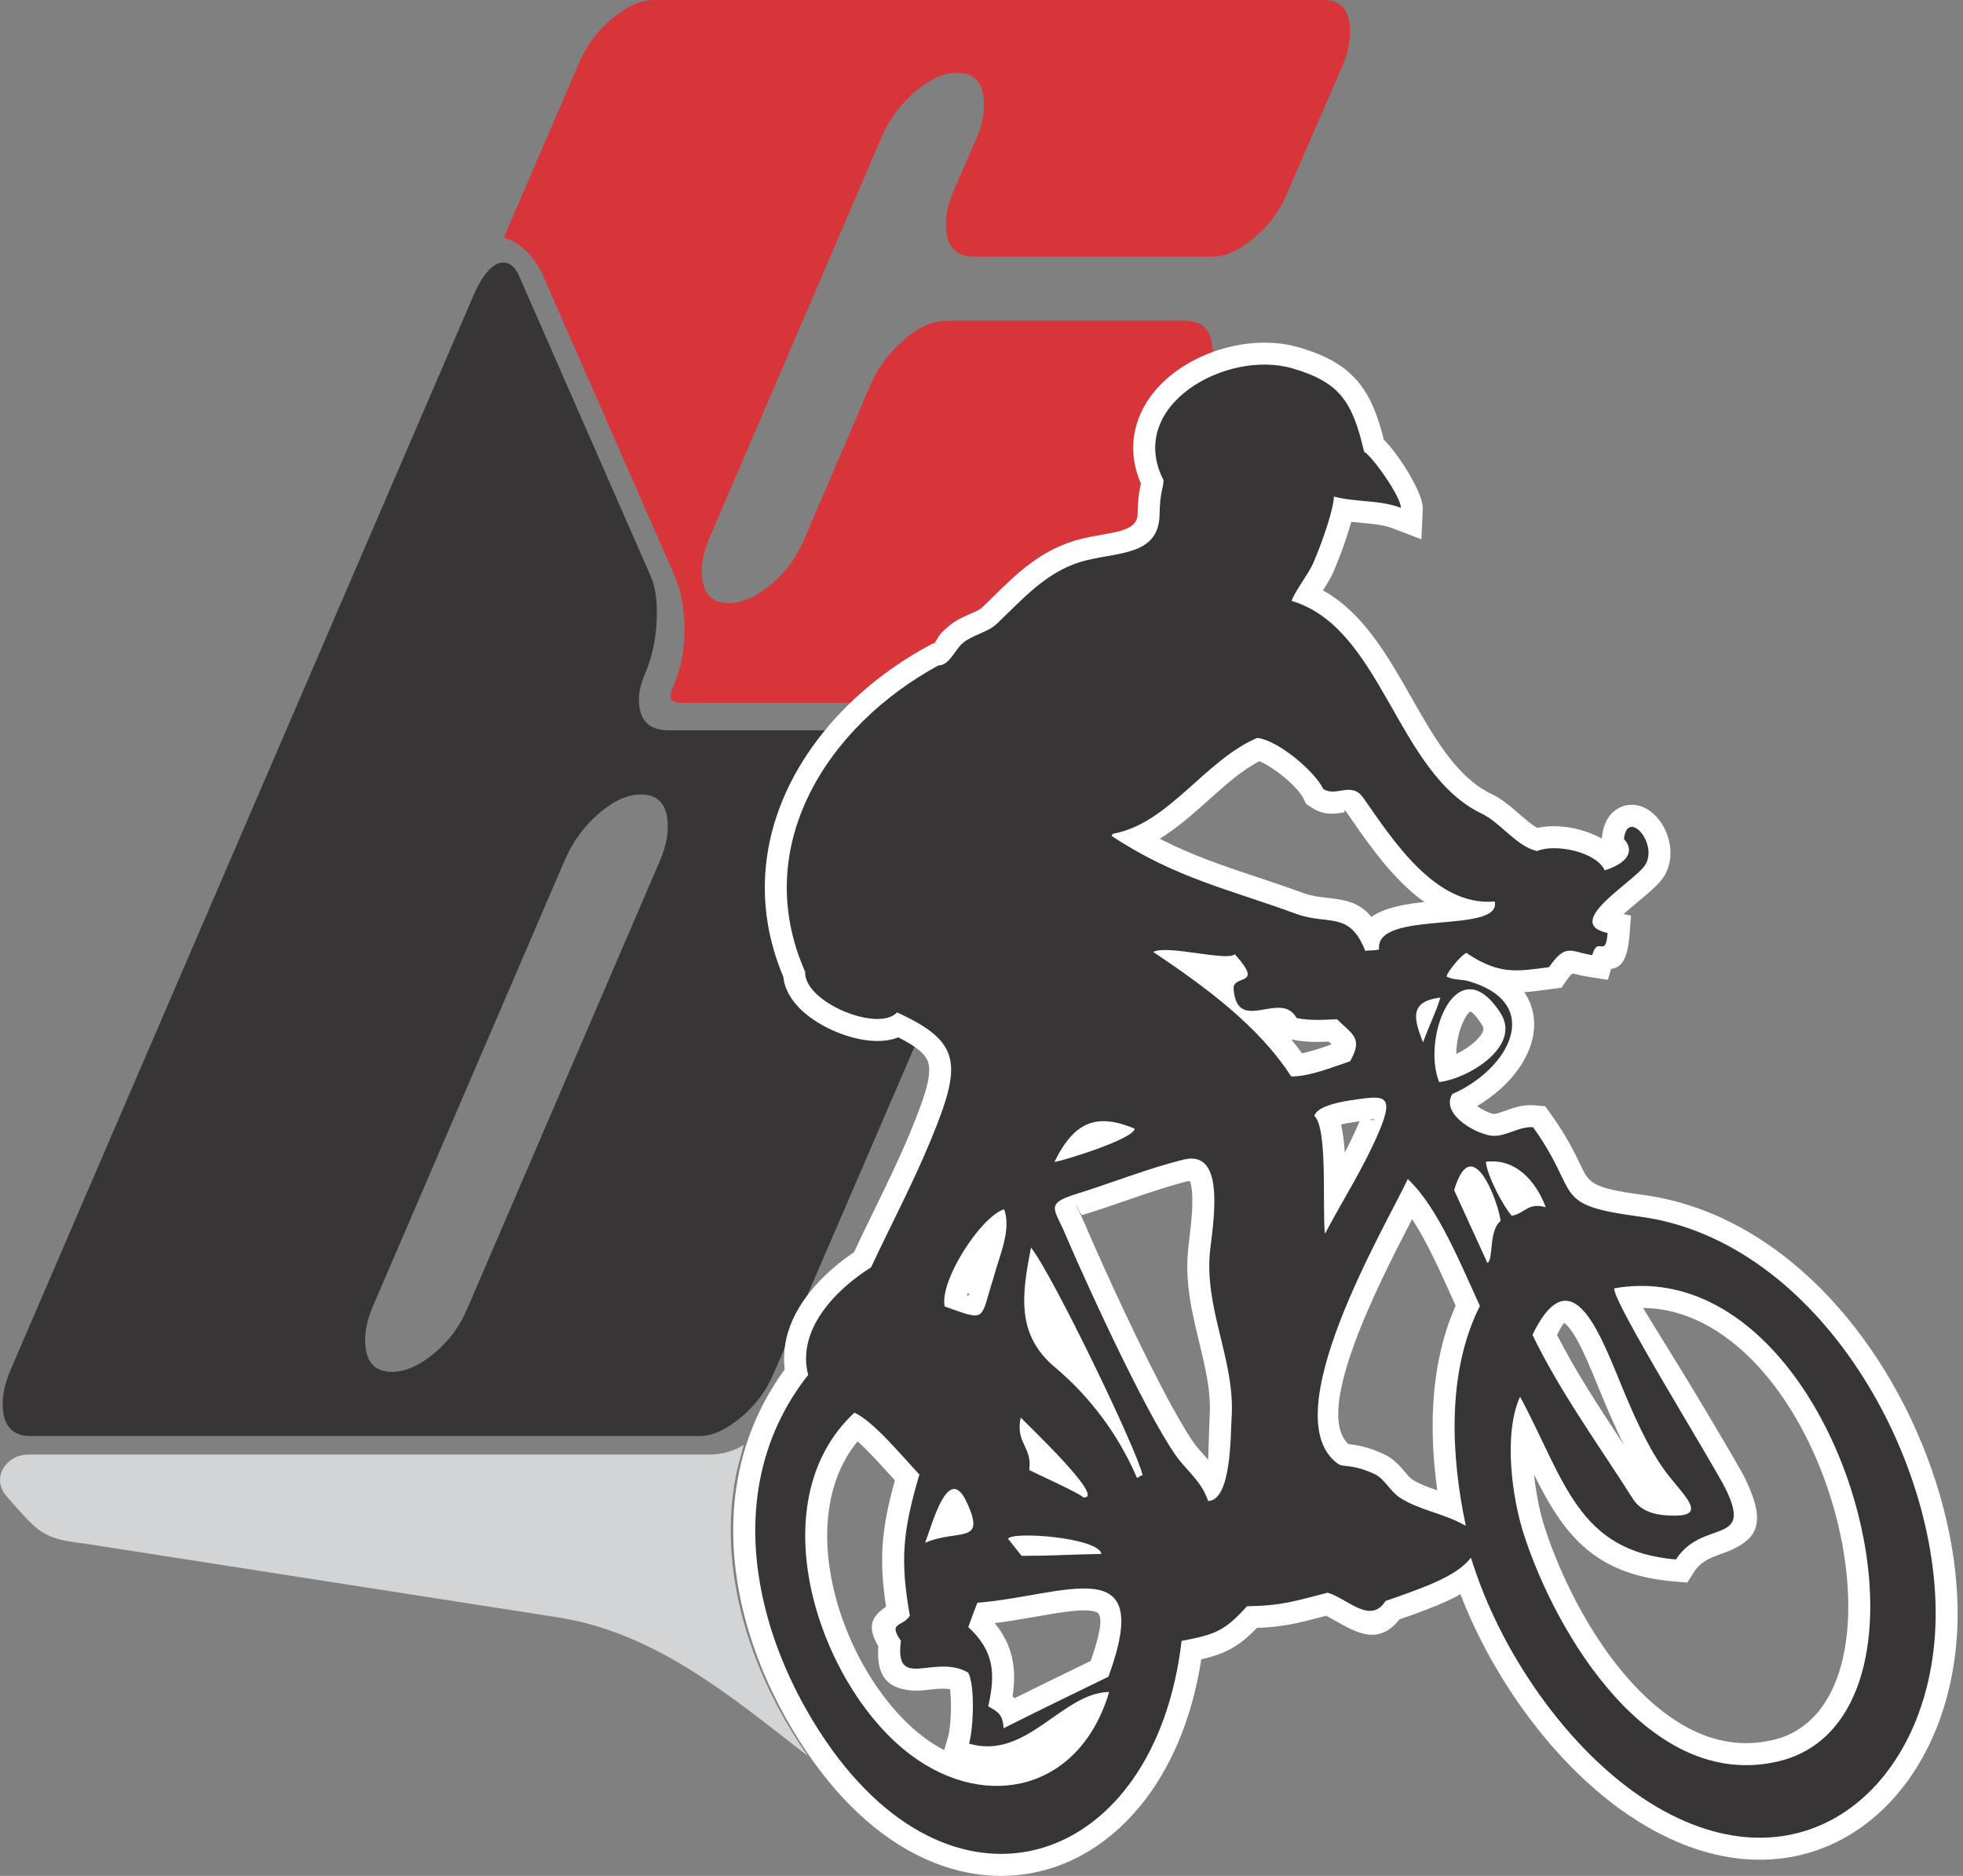
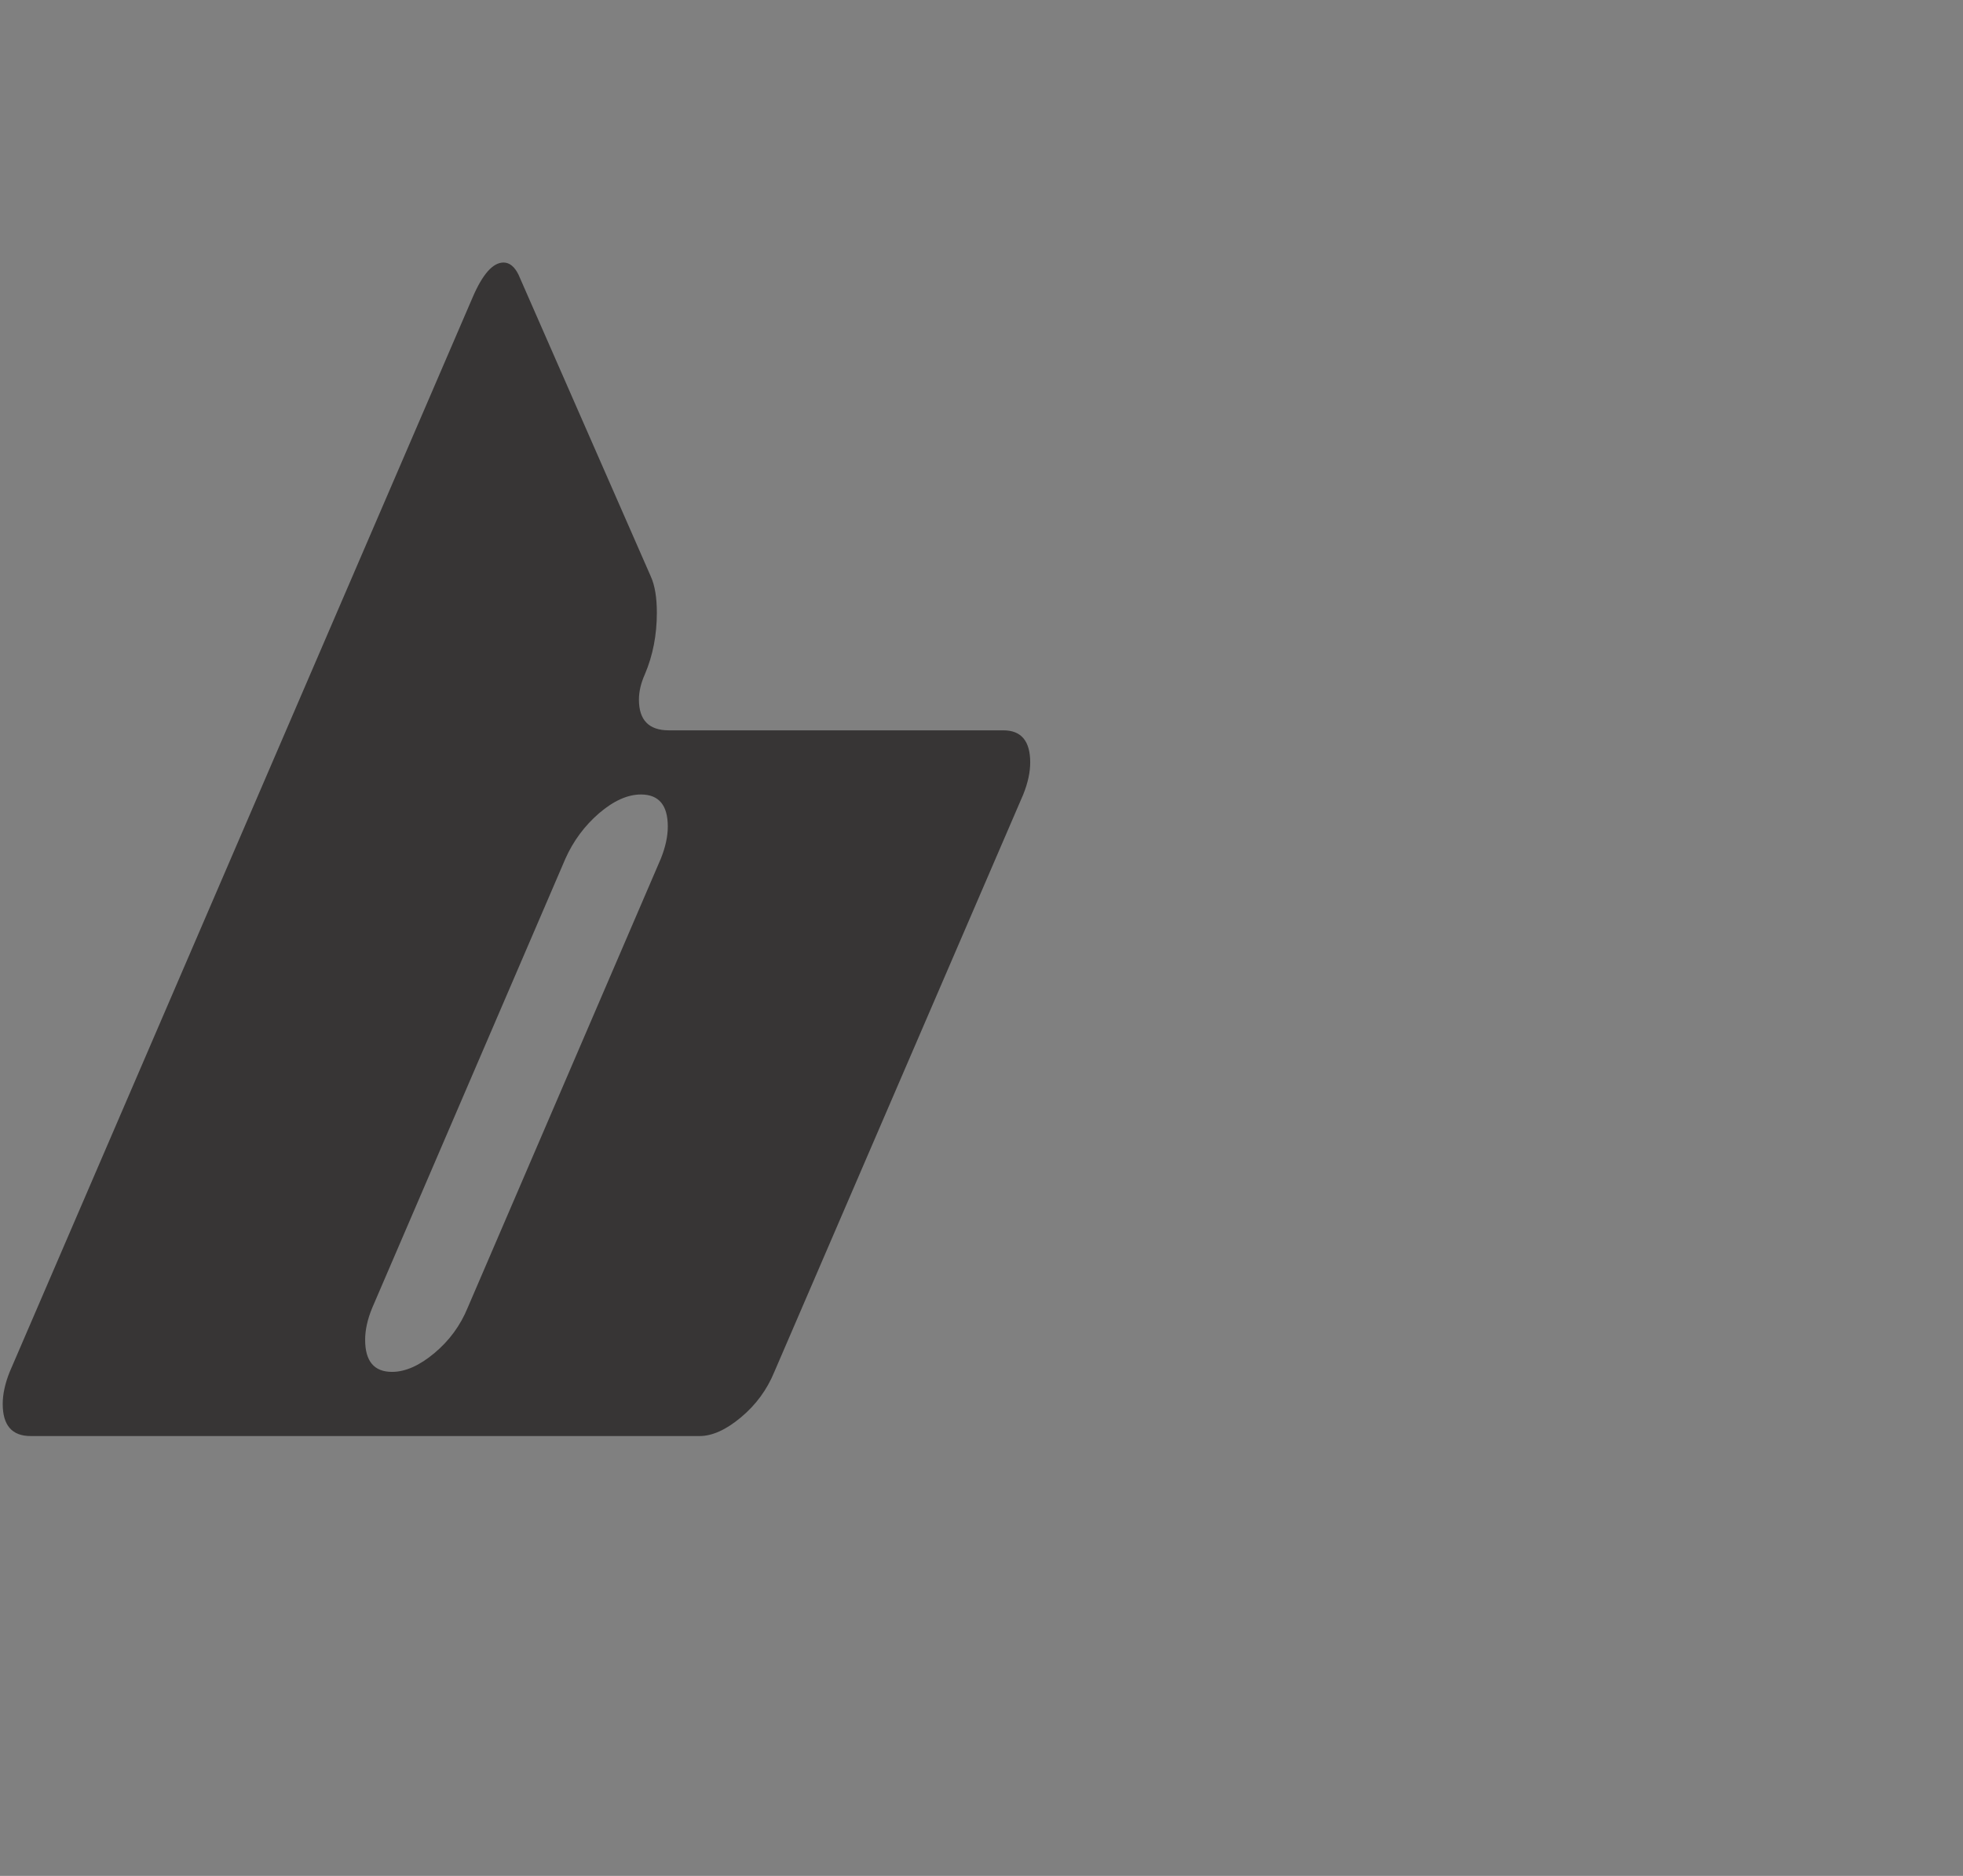
<svg xmlns="http://www.w3.org/2000/svg" width="360" height="344" viewBox="0 0 360 344" fill="none">
  <rect x="0" y="0" width="360" height="344" fill="#808080" stroke="none" />
  <path d="M122.653 133.926C119.001 133.926 117.175 132.048 117.175 128.29C117.175 126.819 117.54 125.266 118.27 123.633C119.732 120.201 120.462 116.444 120.462 112.359C120.462 109.581 120.098 107.375 119.367 105.741L95.082 50.349C94.352 48.879 93.439 48.144 92.343 48.144C90.395 48.144 88.508 50.268 86.683 54.517L1.778 251.572C0.926 253.696 0.499 255.657 0.499 257.455C0.499 261.377 2.204 263.337 5.613 263.337H128.313C130.626 263.337 133.152 262.193 135.89 259.906C138.63 257.618 140.668 254.84 142.007 251.572L187.655 145.691C188.507 143.567 188.933 141.607 188.933 139.809C188.933 135.888 187.29 133.926 184.004 133.926H122.653ZM85.769 239.808C84.431 243.075 82.392 245.853 79.653 248.141C76.915 250.428 74.327 251.572 71.893 251.572C68.607 251.572 66.964 249.612 66.964 245.69C66.964 243.893 67.39 241.933 68.272 239.808L103.694 157.456C105.154 154.188 107.224 151.41 109.872 149.123C112.55 146.835 115.106 145.691 117.54 145.691C120.827 145.691 122.47 147.653 122.47 151.573C122.47 153.372 122.044 155.332 121.193 157.456L85.769 239.808Z" fill="#373535" />
-   <path fill-rule="evenodd" clip-rule="evenodd" d="M129.815 266.738H5.091C1.256 266.738 -1.798 270.991 1.229 274.415L3.228 276.676C4.444 278.051 5.479 279.137 6.439 279.98C9.401 282.581 12.823 282.642 16.553 283.221L102.241 296.579C120.343 299.401 134.178 311.201 148.154 322.008L147.859 321.585L147.863 321.581L147.842 321.562C145.85 318.676 144.006 315.628 142.36 312.461C140.706 309.279 139.254 305.993 138.049 302.645C134.289 292.192 132.865 281.029 135.01 270.349C135.231 269.247 136.106 266.039 136.406 264.946C135.244 265.72 133.075 266.738 129.815 266.738Z" fill="#D2D4D5" />
-   <path fill-rule="evenodd" clip-rule="evenodd" d="M222.412 47.058C224.725 47.058 227.251 45.914 229.989 43.627C232.729 41.34 234.768 38.562 236.106 35.294L246.332 11.765C247.183 9.64 247.609 7.679 247.609 5.882C247.609 1.96 245.966 0 242.68 0H119.979C117.543 0 114.957 1.144 112.218 3.431C109.479 5.719 107.44 8.497 106.101 11.765L92.395 43.555C94.422 44.181 96.187 45.444 97.695 47.354C98.09 47.854 98.38 48.257 98.578 48.574V48.607C98.846 49.041 99.085 49.462 99.277 49.849L99.266 49.855L99.444 50.214L123.729 105.606L123.727 105.607C124.365 107.05 124.832 108.662 125.126 110.432C125.392 112.052 125.527 113.736 125.527 115.478C125.527 119.178 124.906 122.559 123.537 125.72C121.988 129.3 123.904 128.874 126.97 128.874L180.899 128.876H181.03C190.495 128.876 196.82 127.08 200.684 117.646L220.951 70.588C221.925 68.463 222.412 66.502 222.412 64.705C222.412 60.784 220.708 58.823 217.3 58.823H173.508C171.073 58.823 168.516 59.968 165.84 62.254C163.162 64.541 161.04 67.3 159.631 70.588L147.516 98.84C146.126 102.083 144.139 104.887 141.4 107.174C138.662 109.461 136.074 110.605 133.64 110.605C130.354 110.605 128.709 108.644 128.709 104.722C128.709 102.925 129.111 100.953 130.019 98.84L161.69 25.118C163.102 21.829 165.214 19.063 167.867 16.784C170.537 14.492 173.101 13.353 175.536 13.353C178.822 13.353 180.467 15.314 180.467 19.236C180.467 21.033 180.101 23.02 179.187 25.118L174.756 35.294C173.843 37.391 173.478 39.379 173.478 41.176C173.478 45.098 175.182 47.058 178.589 47.058H222.412Z" fill="#D8353A" />
-   <path d="M238.24 63.707C243.312 65.21 246.635 67.081 249.136 70.11C251.331 72.769 252.643 76.067 253.782 80.621L254.083 80.933C254.512 81.387 254.979 81.934 255.452 82.53C257.933 85.657 261.047 91.011 260.936 93.315L260.667 98.89L255.472 96.901C253.766 96.248 251.779 96.067 249.768 95.883C249.12 95.825 248.473 95.766 247.818 95.695C247.091 98.299 245.91 101.668 244.561 104.82H244.562L244.541 104.87L244.51 104.948C244.082 105.919 243.367 107.087 242.623 108.262C249.986 112.355 254.401 120.117 258.853 127.939C262.989 135.209 267.163 142.545 273.441 145.553L273.47 145.567H273.486C275.451 146.513 277.047 147.9 278.646 149.289C279.801 150.293 280.964 151.306 281.967 151.825C282.28 151.754 282.597 151.691 282.926 151.644C283.725 151.53 284.616 151.49 285.551 151.52C288.236 151.605 291.296 152.393 293.766 153.777L293.804 153.425C294.107 150.657 295.323 148.972 296.96 148.138C298.642 147.281 300.388 147.434 301.992 148.332C302.938 148.861 303.839 149.715 304.56 150.752L304.567 150.746C306.25 153.17 307.166 157.06 305.387 160.348L305.371 160.363L305.364 160.375L305.348 160.408C304.49 161.957 302.619 163.514 300.554 165.231C299.596 166.027 298.578 166.877 297.75 167.608L299.11 167.908L298.844 171.399C298.48 176.208 297.189 177.476 295.457 177.668L294.864 179.678L291.378 179.131C290.211 178.949 289.469 178.757 288.821 178.593H288.805C288.407 178.492 288.225 178.447 287.372 179.668L286.355 181.127L284.594 181.358L283.803 181.463C282.25 181.669 280.86 181.855 279.542 181.951C280.94 184.003 281.482 186.27 281.326 188.606C281.161 191.08 280.176 193.558 278.599 195.839C276.761 198.498 274.05 200.961 270.887 202.828C271.1 202.983 271.328 203.13 271.57 203.273C272.614 203.89 273.581 204.274 274.013 204.265H274.029C274.476 204.257 275.254 203.976 276.029 203.698C277.699 203.098 279.373 202.497 281.529 202.698L283.388 202.872L284.451 204.356C287.317 208.357 288.767 211.376 289.864 213.662C291.448 216.963 291.871 217.844 301.291 219.111V219.113L301.413 219.129H301.429C306.474 219.821 311.282 221.283 315.806 223.374C320.288 225.444 324.514 228.142 328.434 231.326C348.184 247.364 360.174 276.064 358.931 299.223C358.421 308.687 355.784 317.224 351.545 324.056C348.166 329.504 343.764 333.887 338.597 336.838C333.367 339.823 327.384 341.331 320.912 340.981C314.52 340.639 307.681 338.48 300.676 334.142V334.144L300.665 334.137L300.617 334.106C299.45 333.383 298.298 332.607 297.166 331.791H297.15C296.103 331.035 294.997 330.175 293.842 329.222C288.295 324.648 283.257 319.044 278.967 312.998L278.952 312.982L278.938 312.962C278.21 311.931 277.451 310.807 276.668 309.597C275.945 308.479 275.222 307.307 274.508 306.096C271.921 301.704 269.663 297.088 267.832 292.338C267.122 292.744 266.365 293.131 265.567 293.507H265.551C263.043 294.686 260.069 295.774 256.646 296.964C252.846 301.756 248.827 299.462 244.774 297.147C244.234 296.838 243.694 296.532 243.209 296.293L242.166 296.562L242.167 296.565C237.892 297.677 235.338 298.344 230.501 298.526C228.643 300.455 227.101 301.672 225.254 302.605C223.751 303.366 222.236 303.841 220.312 304.283C218.571 315.444 214.553 324.542 209.113 331.179H209.097C204.192 337.163 198.129 341.18 191.498 342.958C184.82 344.749 177.619 344.265 170.492 341.239C162.649 337.909 154.918 331.476 148.157 321.584L148.162 321.581L148.141 321.562C146.171 318.676 144.349 315.628 142.722 312.461C141.087 309.279 139.652 305.993 138.462 302.645C132.413 285.639 132.475 266.765 143.91 251.129C143.805 250.26 143.769 249.387 143.803 248.524C143.86 247.025 144.122 245.58 144.547 244.199C146.436 238.07 151.642 232.972 156.611 229.635C157.962 226.762 158.962 224.707 159.958 222.668C162.489 217.48 165.02 212.298 167.068 207.304C169.558 201.236 170.832 197.423 170.287 195.058C169.902 193.388 168.172 191.955 164.745 190.23C163.387 190.762 161.83 190.958 160.187 190.874H160.171C157.976 190.763 155.512 190.135 153.219 189.167C150.92 188.194 148.725 186.854 147.08 185.322C145.173 183.547 143.891 181.443 143.663 179.144C142.268 175.849 141.324 172.545 140.788 169.267C140.217 165.77 140.121 162.312 140.445 158.929C142.077 141.88 154.443 127.037 170.176 118.485L171.072 118L171.44 117.998L171.376 117.948L171.366 117.941C172.131 116.958 171.796 116.652 174.006 114.813V114.796C175.295 113.727 176.638 113.137 177.977 112.553C178.823 112.182 179.674 111.814 180.095 111.424L180.097 111.423L180.109 111.409L180.125 111.393L180.142 111.377L180.144 111.381C180.795 110.755 181.387 110.168 181.978 109.587C186.363 105.274 190.558 101.149 196.981 99.184L197.013 99.17L197.289 99.088L197.32 99.072C198.923 98.612 200.565 98.324 202.177 98.042V98.04C205.461 97.466 208.577 96.92 208.627 94.359C208.692 91.081 208.98 89.822 209.21 88.809V88.793L209.238 88.68C207.58 84.832 207.458 81.151 208.451 77.804C209.233 75.164 210.698 72.792 212.626 70.756C214.438 68.845 216.69 67.217 219.182 65.942C224.993 62.968 232.235 61.927 238.24 63.707ZM242.914 75.228C241.555 73.583 239.424 72.469 235.966 71.444C231.935 70.25 226.941 71.015 222.847 73.11C221.174 73.966 219.669 75.052 218.47 76.316C217.391 77.454 216.589 78.725 216.188 80.078C215.653 81.884 215.817 83.962 216.976 86.228L217.471 87.194L217.419 88.249C217.366 89.329 217.232 89.915 217.076 90.595L217.072 90.594C216.92 91.27 216.729 92.119 216.681 94.517C216.498 103.739 210.203 104.84 203.565 106H203.551C202.176 106.239 200.774 106.484 199.532 106.842L199.53 106.835L199.287 106.907L199.286 106.902C194.799 108.285 191.295 111.732 187.632 115.335C186.974 115.983 186.307 116.638 185.685 117.236L185.638 117.283L185.621 117.299C184.204 118.63 182.7 119.287 181.2 119.944C180.407 120.29 179.611 120.638 179.153 121.019L179.146 121.01C178.407 121.629 178.342 122.135 177.747 122.9C176.63 124.336 175.321 125.573 173.346 125.941C160.108 133.36 149.804 145.723 148.466 159.688C148.208 162.383 148.288 165.154 148.747 167.972C149.207 170.783 150.059 173.659 151.348 176.575L151.364 176.622L151.371 176.638L151.733 177.483L151.686 178.406C151.681 178.527 152.031 178.91 152.576 179.416C153.542 180.316 154.893 181.129 156.345 181.743C157.803 182.36 159.31 182.757 160.581 182.82V182.823C161.196 182.854 161.539 182.927 161.56 182.905L163.541 180.78L166.187 181.99C173.379 185.281 177.034 188.402 178.152 193.257C179.176 197.698 177.644 202.758 174.521 210.369C172.243 215.923 169.733 221.062 167.223 226.206C165.758 229.205 164.296 232.197 163.416 234.081L163.369 234.176L163.361 234.192L162.853 235.21L161.908 235.803C157.935 238.303 153.606 242.181 152.255 246.569C152.026 247.314 151.885 248.067 151.856 248.808C151.829 249.534 151.907 250.301 152.112 251.107L152.1 251.109L152.102 251.117L152.606 253.045L151.36 254.623C140.788 268.022 140.674 284.78 146.073 299.961C147.145 302.979 148.431 305.928 149.891 308.766C151.355 311.617 153.009 314.38 154.806 317.012L154.801 317.016L154.822 317.035C160.661 325.579 167.167 331.062 173.65 333.816C179.046 336.108 184.448 336.488 189.412 335.157C194.425 333.814 199.058 330.715 202.868 326.069L202.858 326.061C207.835 319.989 211.416 311.318 212.685 300.453L213.028 297.518L215.922 296.947C218.663 296.407 220.381 296.032 221.622 295.404C222.809 294.804 223.953 293.765 225.689 291.84L226.864 290.538L228.642 290.514C233.669 290.447 235.971 289.849 240.146 288.764H240.162L242.498 288.163L243.595 287.881L244.645 288.194C246.132 288.638 247.446 289.391 248.753 290.136C249.776 290.72 250.647 291.527 250.718 291.415L251.472 290.233L252.802 289.772C256.492 288.498 259.654 287.38 262.128 286.218L262.124 286.212C264.211 285.229 265.737 284.259 266.578 283.175L266.518 283.148C265.055 282.33 263.338 281.741 261.64 281.16C259.288 280.355 256.956 279.557 254.632 278.073L254.625 278.084C253.266 277.223 252.387 276.185 251.52 275.165C251.039 274.598 250.562 274.038 250.366 273.949C248.445 273.068 247.242 272.934 246.441 272.846V272.845C245.183 272.707 244.304 272.603 243.12 271.771L243.126 271.763C229.685 262.37 244.977 232.961 252.145 219.175C253.215 217.117 254.096 215.423 254.537 214.488L256.988 209.297L261.042 213.351L261.054 213.363L261.048 213.368C261.809 214.089 262.545 214.894 263.255 215.761C264.1 213.466 265.137 211.967 266.285 211.08C266.715 210.748 267.148 210.489 267.58 210.291L267.463 210.222C266.162 209.454 264.911 208.473 263.938 207.342C262.788 206.005 262.017 204.442 261.885 202.69L261.291 202.751L261.259 202.67L261.117 203.082L257.198 192.577L257.058 192.202C256.483 190.656 255.903 189.104 255.717 187.487C255.283 183.7 256.364 180.627 261.263 179.368V179.069C261.263 177.863 263.007 174.944 264.569 173.187C263.709 173.264 262.786 173.348 261.436 173.507C259.045 173.787 256.886 173.335 256.924 173.657L257.345 177.226L253.829 178.048L253.775 178.06L253.712 178.075C252.788 178.277 251.976 178.306 251.337 178.325L248.07 179.545L246.623 175.835C245.523 173.01 244.113 172.847 242.247 172.632C240.536 172.435 238.633 172.216 236.343 171.375L236.346 171.371C233.364 170.28 230.591 169.354 227.896 168.453C219.005 165.484 210.857 162.763 201.637 156.655L199.162 155.015L199.995 152.171C200.324 151.048 200.729 150.617 201.139 150.173L201.155 150.157L201.169 150.141L202.094 149.147L203.428 148.91C208.012 148.096 212.17 144.378 216.355 140.635C220.249 137.153 224.169 133.648 228.996 131.598L229.973 131.183L231.017 131.299L231.079 131.306L231.142 131.321C232.036 131.434 232.96 131.692 233.882 132.061C234.699 132.388 235.533 132.807 236.359 133.286C239.592 135.166 243.14 138.351 245.143 141.05C245.164 141.033 245.188 141.02 245.223 141.014C247.918 140.581 250.62 140.148 253.308 143.973V143.989L254.368 145.507H254.384C259.161 152.371 265.87 162.009 273.772 161.3L277.316 160.983L278.067 164.458C279.024 168.881 276.516 171.022 272.323 172.119C275.858 174.183 278.27 174.055 281.855 173.593C284.254 170.537 285.889 169.918 288 170.163C287.896 169.398 287.95 168.574 288.142 167.696C288.525 165.95 289.745 164.294 291.27 162.733L290.606 161.261C290.158 160.269 287.561 159.644 285.299 159.573C284.873 159.561 284.453 159.58 284.063 159.635C283.825 159.668 283.629 159.715 283.5 159.771H283.484L283.468 159.777L282.281 160.287L281.004 159.998C277.869 159.293 275.613 157.333 273.373 155.385C272.184 154.354 270.998 153.322 269.98 152.832L269.983 152.826L269.967 152.818C261.397 148.711 256.599 140.277 251.842 131.918C247.344 124.013 242.885 116.179 235.749 114.068L232.182 113.012L232.938 109.377C233.229 107.979 234.343 106.225 235.475 104.444C236.175 103.341 236.889 102.219 237.119 101.695L237.123 101.697L237.124 101.693C238.468 98.554 239.607 95.263 240.208 92.954C240.297 92.607 240.389 92.207 240.475 91.771C240.526 91.512 240.562 91.29 240.578 91.12V91.104H240.581C240.583 91.096 240.585 91.097 240.587 91.105H240.593L240.487 85.808L245.631 87.157C246.793 87.462 248.04 87.626 249.294 87.751L249.135 87.551C248.785 87.108 248.466 86.732 248.21 86.46C248.127 86.373 248.157 86.367 248.161 86.357L246.644 85.506L246.237 83.756C245.295 79.695 244.369 76.993 242.914 75.228ZM240.594 91.137V91.121H240.589C240.594 91.154 240.595 91.202 240.594 91.137ZM300.216 227.102C294.743 226.367 291.326 225.655 288.997 224.655L290.065 227.537L282.343 225.252C282.01 225.153 281.778 225.292 281.53 225.441L281.534 225.446C280.603 226.014 279.627 226.605 277.957 226.905L277.855 226.924L277.753 227.006C277.735 227.109 277.613 228.325 277.516 229.324C277.277 231.781 277.072 233.832 274.743 235.13L274.034 235.526C274.325 236.171 274.645 236.874 275.067 237.786L275.877 239.531L275.004 241.276L274.955 241.375L274.968 241.381C274.2 242.919 273.559 244.496 273.037 246.097C272.498 247.743 272.067 249.436 271.736 251.157C269.989 260.227 270.911 270.175 272.77 278.93L274.377 286.493L274.27 286.448C276.097 291.842 278.549 297.085 281.457 302.021C282.073 303.068 282.733 304.132 283.427 305.206C284.063 306.189 284.77 307.231 285.539 308.319L285.553 308.339L285.55 308.34C289.459 313.845 294.004 318.913 298.96 323C299.847 323.731 300.825 324.485 301.888 325.253L301.882 325.26C302.842 325.954 303.817 326.609 304.802 327.221V327.22L304.813 327.227L304.861 327.258C310.676 330.865 316.231 332.654 321.322 332.928C326.204 333.191 330.702 332.063 334.618 329.827C338.598 327.555 342.024 324.122 344.69 319.823C348.233 314.112 350.442 306.893 350.878 298.813C351.997 277.939 341.174 252.057 323.348 237.581C319.955 234.823 316.299 232.489 312.426 230.701C308.595 228.931 304.555 227.697 300.354 227.12V227.118L300.232 227.102H300.216ZM171.44 117.998L172.102 117.996C172.724 117.995 171.481 117.975 171.376 117.948L171.44 117.998ZM164.754 325.151C162.761 323.676 160.845 321.944 159.043 320.011C152.246 312.71 146.833 302.256 144.673 291.545C142.452 280.533 143.628 269.156 150.138 260.353C151.255 258.842 152.522 257.415 153.939 256.095L155.862 254.306L158.266 255.337L158.282 255.343L158.329 255.36C161.86 256.92 166.164 261.686 169.393 265.263C170.393 266.37 171.276 267.348 171.527 267.61L173.151 269.307L173.141 269.338C176.06 268.164 178.761 269.127 180.901 273.667V273.683C181.86 275.722 182.418 277.39 182.618 278.769C183.301 278.277 184.156 277.944 185.159 277.766L185.161 277.779C186.748 277.497 189.368 277.473 192.069 277.698C193.041 277.778 194.05 277.894 195.05 278.038L194.845 276.706C193.811 276.231 191.53 275.357 189.635 274.462C188.297 273.831 187.218 273.319 186.814 273.097L184.344 271.736L184.761 268.959C184.879 268.168 184.577 267.505 184.267 266.842L184.262 266.844C183.344 264.874 182.418 262.879 183.242 259.079L184.881 251.518L190.142 257.184L190.157 257.2L190.204 257.263C190.271 257.336 190.84 257.902 191.618 258.675C195.48 262.507 203.952 270.919 203.481 274.68C203.123 277.558 201.446 279.008 198.118 278.591C198.739 278.729 199.335 278.879 199.894 279.045C203.118 279.992 205.496 281.656 205.962 284.236L206.8 288.873L205.64 288.898C209.776 291.355 211.099 296.393 207.997 306.174L208.84 306.161L207.285 311.406C206.122 315.335 204.442 318.704 202.374 321.501C199.077 325.958 194.812 328.944 190.058 330.437C185.346 331.915 180.191 331.904 175.062 330.385C171.562 329.349 168.071 327.603 164.754 325.151ZM164.949 314.515C166.432 316.107 167.978 317.51 169.556 318.676C170.735 319.548 171.938 320.302 173.148 320.937L173.842 318.603C174.314 317.012 174.561 313.128 174.282 310.239C174.266 310.071 174.252 309.913 174.232 309.76C173.067 309.557 171.721 309.702 170.546 309.834C169.205 309.984 167.991 310.119 166.685 309.944C162.914 309.435 160.676 307.567 161.078 301.887C158.859 298.111 159.961 296.404 162.42 294.683L162.436 294.667L162.494 294.63C161.837 290.349 161.622 286.794 161.882 283.155C162.141 279.511 162.879 275.897 164.119 271.464L163.393 270.664C161.499 268.565 159.169 265.988 157.268 264.316C157.042 264.593 156.822 264.871 156.613 265.155C151.603 271.929 150.763 281.018 152.569 289.966C154.433 299.214 159.096 308.23 164.949 314.515ZM169.872 287.246C169.949 289.729 170.272 292.394 170.84 295.587L171.111 297.104L170.272 298.429C169.954 298.933 169.626 299.346 169.292 299.685L169.437 299.891L169.227 301.439C169.153 301.992 166.913 301.839 167.76 301.953C168.056 301.992 168.818 301.907 169.661 301.813C171.337 301.626 173.216 301.42 175.224 301.711L174.832 301.337L172.919 299.557L173.758 297.089C174.025 296.302 174.315 295.502 174.621 294.69C174.895 293.961 175.194 293.197 175.51 292.406L176.444 290.076L178.936 289.879L179.023 289.872C181.051 289.708 183.14 289.412 185.193 289.076L184.187 287.805L181.72 284.688L180.898 283.651C180.418 284.03 179.846 284.362 179.195 284.667C177.996 285.23 176.829 285.402 175.448 285.603C174.207 285.782 172.688 286.006 171.282 286.625L169.872 287.246ZM191.505 320.908C191.187 321.107 190.866 321.301 190.543 321.489C190.869 321.308 191.19 321.115 191.505 320.908ZM217.745 276.536C217.205 274.926 216.087 273.669 214.804 272.227C214.495 271.881 214.172 271.518 213.727 270.997L214.288 274.13L210.725 274.486C210.368 274.659 209.922 274.809 209.358 274.933L206.115 275.647L204.794 272.564L204.787 272.548L204.795 272.545C204.36 271.54 203.888 270.541 203.386 269.559C202.869 268.547 202.336 267.579 201.79 266.664L201.784 266.667C198.875 261.787 195.187 257.426 190.861 253.787C186.587 250.193 184.665 246.205 184.039 241.858C183.524 242.969 182.851 243.788 181.697 244.476C179.166 245.984 177.112 245.248 172.569 243.609L171.894 243.366L169.763 242.6L169.304 240.381L169.297 240.348L169.281 240.332C169.044 239.148 169.087 237.823 169.354 236.429C169.572 235.292 169.955 234.058 170.461 232.793C172.905 226.68 178.913 219.152 182.975 217.895L186.668 216.752L186.85 217.266L189.771 211.298C192.124 206.491 194.801 203.634 198.158 202.333C201.597 201.003 205.273 201.447 209.617 203.244L212.213 204.318L212.112 207.113C212.091 207.703 211.954 208.282 211.708 208.825L211.714 208.827C211.486 209.33 211.165 209.799 210.764 210.229C212.482 209.697 214.225 209.193 216.018 208.747L216.017 208.744C222.034 207.226 224.963 210.153 226.197 215.053C227.253 219.233 226.541 224.927 225.995 229.292L225.988 229.347L225.973 229.363C225.349 234.309 226.562 239.309 227.772 244.297C229.024 249.461 230.276 254.622 229.895 260.303H229.893L229.886 260.428C229.859 260.927 229.841 261.327 229.825 261.77C229.618 267.387 229.188 279.034 221.693 279.284L218.701 279.385L217.745 276.536ZM220.836 266.858L221.571 267.688C221.638 265.621 221.712 263.108 221.772 261.486C221.796 260.8 221.819 260.22 221.833 259.969V259.953L221.842 259.798V259.767C222.142 255.279 221.041 250.737 219.938 246.192C218.556 240.499 217.173 234.79 217.979 228.37L217.966 228.369L217.973 228.313C218.441 224.586 219.048 219.721 218.364 217.01C218.291 216.718 218.17 216.528 217.974 216.577H217.96C214.096 217.537 210.096 218.916 206.097 220.293C203.709 221.116 201.322 221.94 198.507 222.806L198.494 222.81L198.495 222.814L198.458 222.818L198.443 222.821L198.416 222.829L198.407 222.798C197.964 222.53 197.06 219.929 197.447 221.168C197.521 221.402 197.749 221.872 198.022 222.436C198.308 223.029 198.636 223.705 198.984 224.519L198.998 224.552C202.536 232.833 209.412 247.803 214.764 257.618C215.78 259.485 216.744 261.162 217.612 262.566L217.619 262.562C218.434 263.875 219.135 264.899 219.681 265.544L219.687 265.552C219.96 265.874 220.404 266.372 220.836 266.858ZM189.506 222.746C188.881 220.29 189.216 218.633 191.217 217.241L186.934 217.502L187.965 220.407C188.036 220.605 188.101 220.804 188.16 221.002L189.506 222.746ZM185.696 311.06C185.819 311.174 185.94 311.294 186.057 311.42C187.885 310.512 189.839 309.548 191.875 308.551C195.607 306.723 198.046 305.538 200.035 304.572C202.186 298.379 202.193 296.03 201.019 295.601H201.003C199.017 294.874 194.691 295.628 189.812 296.481C187.447 296.893 184.97 297.331 182.424 297.644C184.061 299.635 185.075 301.687 185.595 303.974C186.098 306.19 186.09 308.488 185.696 311.06ZM275.646 282.689L275.637 282.66C275.306 281.636 274.983 280.492 274.685 279.269C274.37 277.981 274.097 276.703 273.884 275.486C272.663 268.535 272.486 260.208 275.092 254.468L278.083 247.88C277.857 247.426 277.632 246.97 277.413 246.514L276.57 244.76L277.413 243.024C282.169 233.245 287.102 232.519 291.885 236.242C291.999 236.331 292.115 236.428 292.228 236.523C292.111 235.925 292.091 235.444 292.191 235.107L292.905 232.699L295.365 232.263L295.404 232.257H295.419C299.152 231.609 302.773 231.625 306.251 232.206C309.707 232.784 313.005 233.926 316.118 235.532C331.386 243.409 342.208 262.772 345.752 281.478L345.759 281.515C346.291 284.333 346.662 287.125 346.859 289.846C347.058 292.579 347.086 295.284 346.934 297.918C346.104 312.24 339.94 323.914 326.978 326.94H326.963L326.947 326.944L326.948 326.947C323.15 327.831 319.493 327.941 315.99 327.419C312.501 326.899 309.191 325.76 306.076 324.141C290.943 316.275 280.2 296.693 275.646 282.705V282.689ZM283.312 280.196L283.317 280.21L283.321 280.209C287.409 292.765 296.839 310.234 309.802 316.972C312.153 318.194 314.613 319.049 317.159 319.428C319.696 319.806 322.354 319.723 325.117 319.082H325.131L325.147 319.078L325.146 319.075C334.001 317.008 338.253 308.288 338.88 297.475C339.011 295.22 338.982 292.852 338.806 290.414C338.628 287.964 338.299 285.479 337.832 283L337.825 282.964C334.685 266.393 325.389 249.39 312.423 242.701C310.045 241.473 307.537 240.602 304.924 240.166C303.748 239.969 302.545 239.863 301.316 239.849C303.785 243.933 309.084 252.349 313.34 259.541C316.599 265.049 319.355 269.705 320.178 271.394L320.165 271.401L320.187 271.446L320.203 271.478C323.979 279.353 322.067 282.046 317.811 284.087C317.018 284.466 316.332 284.711 315.596 284.972C313.983 285.545 311.976 286.258 310.751 288.155L309.43 290.201L307.025 290.002C292.013 288.761 286.57 280.935 281.326 270.395C281.456 271.649 281.631 272.893 281.843 274.097C282.06 275.335 282.289 276.435 282.518 277.374C282.762 278.379 283.033 279.331 283.312 280.196ZM286.014 261.59L286.477 262.558C289.566 269.012 292.228 274.571 296.819 278.083C296.578 277.792 296.346 277.479 296.133 277.149L296.131 277.151L296.121 277.138L296.073 277.059C293.976 273.755 292.499 271.515 291.013 269.261C289.337 266.72 287.656 264.167 286.014 261.59ZM314.16 276.903L314.337 276.821C314.445 276.77 314.361 276.743 314.162 276.59L314.16 276.903ZM308.38 267.01L306.391 263.648L305.084 261.436C306.109 263.449 307.205 265.351 308.38 267.01ZM297.739 264.84L297.855 265.016C295.984 261.32 294.377 257.419 292.934 253.909L292.22 252.177C290.522 248.081 288.662 243.974 286.925 242.623C286.811 242.533 286.419 243.097 285.548 244.794C288.982 251.558 293.394 258.248 297.739 264.84ZM175.947 277.234L175.913 277.314C176.081 277.229 176.07 277.216 175.947 277.234ZM177.56 237.559C177.951 237.326 177.698 237.292 177.51 237.043C177.447 237.251 177.394 237.454 177.348 237.651C177.406 237.641 177.473 237.61 177.56 237.559ZM238.977 226.728L238.97 226.67V226.655C238.791 225.091 238.784 222.525 238.777 219.645C238.766 214.458 238.75 208.001 238.32 207.608L236.442 205.891L237.167 203.47L237.174 203.447L237.189 203.384C237.417 202.66 237.808 201.991 238.33 201.384L238.36 201.355C237.8 201.407 237.243 201.428 236.703 201.414L234.57 201.359L233.419 199.583C230.583 195.204 226.81 191.321 222.669 187.802C218.381 184.158 213.717 180.912 209.254 177.906L203.521 174.045L209.634 170.988L209.631 170.981C212.06 169.693 216.238 170.267 220.168 170.808C222.285 171.099 222.702 173.069 223.49 172.222L226.49 168.996L229.443 172.269C233.224 176.461 233.592 179.007 232.405 180.928C235.127 180.504 237.861 180.397 240.086 182.937C241.432 183.044 242.881 182.973 244.287 182.905H244.302L245.025 182.872L246.786 182.792L248.042 184.041C248.355 184.353 248.786 184.746 249.181 185.107C252.817 188.426 254.75 190.196 251.1 196.593L250.687 197.316C252.298 197.178 253.657 197.236 254.923 197.767H254.938C258.781 199.38 259.429 202.411 256.683 208.95H256.669C254.709 213.599 252.367 217.731 249.996 221.915C248.864 223.913 247.722 225.926 246.557 228.134L240.519 239.574L238.977 226.728ZM245.942 206.21C246.291 207.743 246.503 209.498 246.63 211.333C247.571 209.526 248.456 207.698 249.243 205.829L249.23 205.824C249.268 205.734 249.33 205.663 249.407 205.602L248.773 205.694L248.252 205.77V205.772C247.414 205.895 246.619 206.042 245.942 206.21ZM244.246 206.83L244.25 206.837L244.266 206.819L244.246 206.83ZM251.812 205.22C251.741 205.222 251.475 205.268 251.056 205.338C251.896 205.385 252.551 205.53 251.812 205.22ZM236.811 190.596C237.494 191.429 238.153 192.283 238.783 193.157C240.446 192.822 242.434 192.139 244.183 191.523C244.081 191.38 243.928 191.241 243.75 191.077L243.673 191.008C241.576 191.098 239.401 191.123 237.178 190.682L237.146 190.666L236.991 190.633L236.811 190.596ZM258.952 271.277C260.248 272.105 261.894 272.713 263.589 273.298C262.518 265.596 262.313 257.397 263.809 249.64C264.203 247.589 264.717 245.57 265.361 243.601C265.827 242.178 266.361 240.791 266.959 239.443L266.16 237.67C264.126 233.137 261.698 227.725 258.974 223.557C252.845 235.351 240.756 258.947 247.318 264.825H247.326C248.628 264.969 250.58 265.186 253.714 266.622C255.567 267.469 256.616 268.703 257.678 269.954C258.133 270.489 258.598 271.038 258.952 271.261V271.277ZM247.764 265.171C248.169 265.457 247.591 265.042 247.382 264.884C247.499 264.985 247.619 265.081 247.748 265.171H247.764ZM268.446 187.143C267.586 188.891 267.08 191.148 267.075 193.276C267.681 192.981 268.292 192.633 268.885 192.247C269.946 191.556 270.888 190.75 271.505 189.899C271.869 189.396 272.085 188.932 272.049 188.578C272.031 188.398 271.944 188.178 271.775 187.919C270.722 186.302 270.007 185.567 269.558 185.458L269.576 185.483C269.592 185.491 269.6 185.496 269.592 185.502C269.213 185.805 268.82 186.386 268.446 187.143ZM269.496 185.445C269.421 185.436 269.529 185.461 269.576 185.483L269.558 185.458L269.496 185.445ZM243.164 164.611C246.456 164.989 249.179 165.307 251.512 168.141C253.684 166.598 256.957 165.903 260.519 165.485L261.226 165.411C255.617 161.418 251.26 155.16 247.751 150.118L247.761 150.11L246.715 148.61L246.707 148.616C246.504 148.327 246.697 148.941 246.486 148.973C244.612 149.274 242.738 149.575 240.416 148.001L239.509 147.385L239.042 146.422C238.215 144.711 235.168 141.925 232.317 140.267C231.833 139.987 231.378 139.752 230.97 139.583C227.767 141.236 224.736 143.942 221.725 146.635C218.814 149.238 215.917 151.835 212.681 153.799C218.599 156.853 224.338 158.768 230.453 160.81C233.272 161.752 236.174 162.72 239.107 163.794H239.124C240.518 164.306 241.913 164.468 243.164 164.611Z" fill="white" />
-   <path fill-rule="evenodd" clip-rule="evenodd" d="M237.101 67.575C245.641 70.101 248.012 73.531 250.17 82.85C251.595 83.543 257.007 91.188 256.908 93.128C253.005 91.633 248.778 92.148 244.619 91.054C244.66 92.783 242.977 98.265 240.834 103.27C240.069 105.061 237.138 108.976 236.884 110.199C253.477 115.108 256.091 141.704 271.699 149.181C275.211 150.863 278.128 155.225 281.886 156.066C285.119 154.659 292.742 156.166 294.287 159.598C297.122 158.739 300.37 156.712 297.82 153.853C298.423 148.284 303.992 154.427 301.83 158.434C300.196 161.46 286.222 169.207 294.824 171.097C294.451 175.955 293.106 171.394 291.995 175.15C287.99 174.524 287.202 172.878 284.076 177.357C278.194 178.129 275.074 178.774 269.178 174.919C268.989 173.855 265.299 178.264 265.302 179.069C266.521 179.769 268.005 179.529 269.391 179.939C283.307 184.056 276.706 196.119 266.326 200.628C264.05 204.49 271.285 208.353 274.109 208.294C276.495 208.245 278.786 206.486 281.163 206.714C290.1 219.176 284.147 220.877 300.761 223.106C333.816 227.541 356.552 268.382 354.903 299.018C353.325 328.332 329.994 347.59 302.746 330.685C294.986 325.87 287.951 318.687 282.259 310.66C276.886 303.084 272.499 294.525 269.764 285.646C267.209 288.942 261.752 290.937 254.108 293.578C251.311 297.979 247.17 293.155 243.486 292.065C237.4 293.612 235.117 294.45 228.695 294.548C224.524 299.161 222.857 299.706 216.694 300.912C211.894 342.013 175.686 354.704 151.492 319.312C138.027 299.615 132.134 272.5 148.21 252.131C146.055 243.79 153.334 236.436 159.754 232.39C163.441 224.517 167.522 216.816 170.797 208.833C176.405 195.166 176.398 191.094 164.515 185.651C161.022 189.391 147.382 183.726 147.665 178.222C137.47 155.201 151.752 133.082 172.099 122.025C174.139 122.017 175.117 119.132 176.574 117.916C178.414 116.381 181.132 115.999 182.86 114.343C187.658 109.746 191.823 104.98 198.155 103.045C204.339 101.155 212.5 102.22 212.654 94.432C212.744 89.894 213.304 89.939 213.385 88.061C206.393 74.369 224.955 63.981 237.101 67.575ZM167.157 321.909C150.461 309.568 138.708 275.785 156.687 259.053C160.198 260.587 165.735 267.373 168.613 270.39C165.539 280.781 165.06 286.172 166.859 296.288C165.498 298.43 162.761 297.361 165.224 300.897C163.978 310.233 171.389 303.145 177.559 306.719C178.834 309.066 178.527 316.988 177.714 319.736C188.283 322.862 194.737 310.399 203.412 310.267C198.114 328.179 181.118 332.245 167.157 321.909ZM221.567 275.259C220.557 272.244 218.678 270.6 216.606 268.155C211.711 262.379 200.236 237.723 195.29 226.139C193.389 221.687 191.636 220.728 197.302 218.971C203.876 216.933 210.343 214.32 216.999 212.655C224.251 210.839 222.865 221.765 221.975 228.861C220.613 239.709 226.584 249.359 225.868 260.03C225.659 263.143 225.853 275.112 221.567 275.259ZM184.047 316.923C183.944 314.516 183.1 313.927 181.231 312.899C182.693 306.573 182.141 302.631 177.583 298.374C178.107 296.831 178.675 295.369 179.244 293.908C195.288 292.638 211.912 283.935 203.278 307.469C196.853 310.593 190.428 313.718 184.047 316.923ZM279.491 281.461C277.293 274.705 275.665 262.945 278.77 256.122C286.947 271.344 289.294 284.481 307.357 285.97C312.194 278.484 321.51 283.512 316.564 273.211C314.406 268.718 295.455 238.287 296.058 236.247C319.53 232.139 337.142 257.702 341.785 282.22C345.372 301.157 341.223 319.471 326.066 323.01C302.627 328.481 285.487 299.896 279.491 281.461ZM299.494 274.906C293.272 265.106 286.017 255.129 281.04 244.774C287.288 231.932 292.121 241.411 295.95 250.647C298.637 257.129 301.892 265.571 306.326 270.989C309.56 274.943 312.521 277.878 307.258 277.93C304.31 277.959 301.132 277.485 299.494 274.906ZM169.659 282.923C171.078 279.156 173.925 268.305 177.252 275.391C181.009 283.394 175.717 280.267 169.659 282.923ZM187.357 285.307L184.881 282.198C185.31 280.747 201.453 281.908 201.994 284.951C194.273 285.112 193.332 285.309 187.357 285.307ZM198.611 274.579C198.519 274.059 189.874 270.184 188.756 269.559C189.373 265.356 186.163 264.634 187.191 259.928C188.36 261.249 203.171 275.141 198.611 274.579ZM208.502 270.986C205.123 263.128 199.957 256.182 193.449 250.71C186.252 244.659 187.437 237.289 189.074 228.772C193.197 234.003 208.81 266.481 209.545 270.551C208.704 270.641 209.3 270.815 208.502 270.986ZM182.234 234.219C179.675 242.153 181.155 242.412 173.248 239.573C172.263 234.868 179.896 223.069 184.157 221.749C185.525 225.617 183.254 230.31 182.234 234.219ZM193.38 213.069C197.144 205.392 201.329 204.178 208.089 206.963C208.007 208.884 194.532 213.004 193.38 213.069ZM242.991 226.252C242.449 221.728 243.574 206.941 241.037 204.622C241.469 203.165 244.478 202.242 247.676 201.776C253.577 200.915 255.907 200.375 252.957 207.383C250.157 214.03 246.375 219.831 242.991 226.252ZM236.793 197.391C230.635 187.879 220.651 180.725 211.495 174.56C214.008 173.194 225.152 176.364 226.447 174.977C232.026 181.153 225.974 178.494 226.235 181.433C226.976 189.78 234.93 181.425 237.788 186.684C240.216 187.199 242.785 187.008 245.192 186.905C248.017 189.696 250.04 190.314 247.598 194.612C244.583 195.621 240.031 197.466 236.793 197.391ZM268.487 279.632C264.705 277.495 260.356 276.953 256.78 274.675C254.938 273.502 253.941 271.156 252.035 270.283C247.95 268.413 246.355 269.106 245.442 268.469C233.23 259.946 254.174 224.746 258.184 216.214C263.802 221.461 268.178 232.531 271.402 239.478C265.305 251.596 266.089 266.936 268.814 279.762L268.487 279.632ZM272.782 231.602L266.681 218.252C270.022 206.958 274.92 220.916 275.197 223.896C272.961 225.733 273.945 230.97 272.782 231.602ZM277.246 222.94C275.555 221.03 272.716 215.52 272.499 213.047C277.935 212.346 281.706 216.586 283.477 221.388C280.234 220.429 279.695 222.504 277.246 222.94ZM263.923 198.422C260.657 190.14 267.239 173.569 275.151 185.718C279.214 191.956 268.998 197.905 263.923 198.422ZM260.976 191.167C259.603 187.473 257.95 183.649 264.157 182.941C263.4 185.501 261.895 188.519 260.976 191.167ZM250.39 174.386C247.472 166.939 243.608 169.738 237.733 167.586C225.522 163.112 215.464 160.989 203.867 153.289C203.922 153.102 204.021 152.995 204.121 152.889C214.313 151.076 220.958 139.389 230.574 135.317C234.356 135.726 241.098 141.417 242.679 144.67C244.999 146.24 247.828 143.197 250.008 146.295C255.397 153.954 263.193 166.288 274.125 165.314C275.438 171.422 252.04 166.689 252.915 174.114C251.749 174.381 250.776 174.229 250.39 174.386Z" fill="#373535" />
</svg>